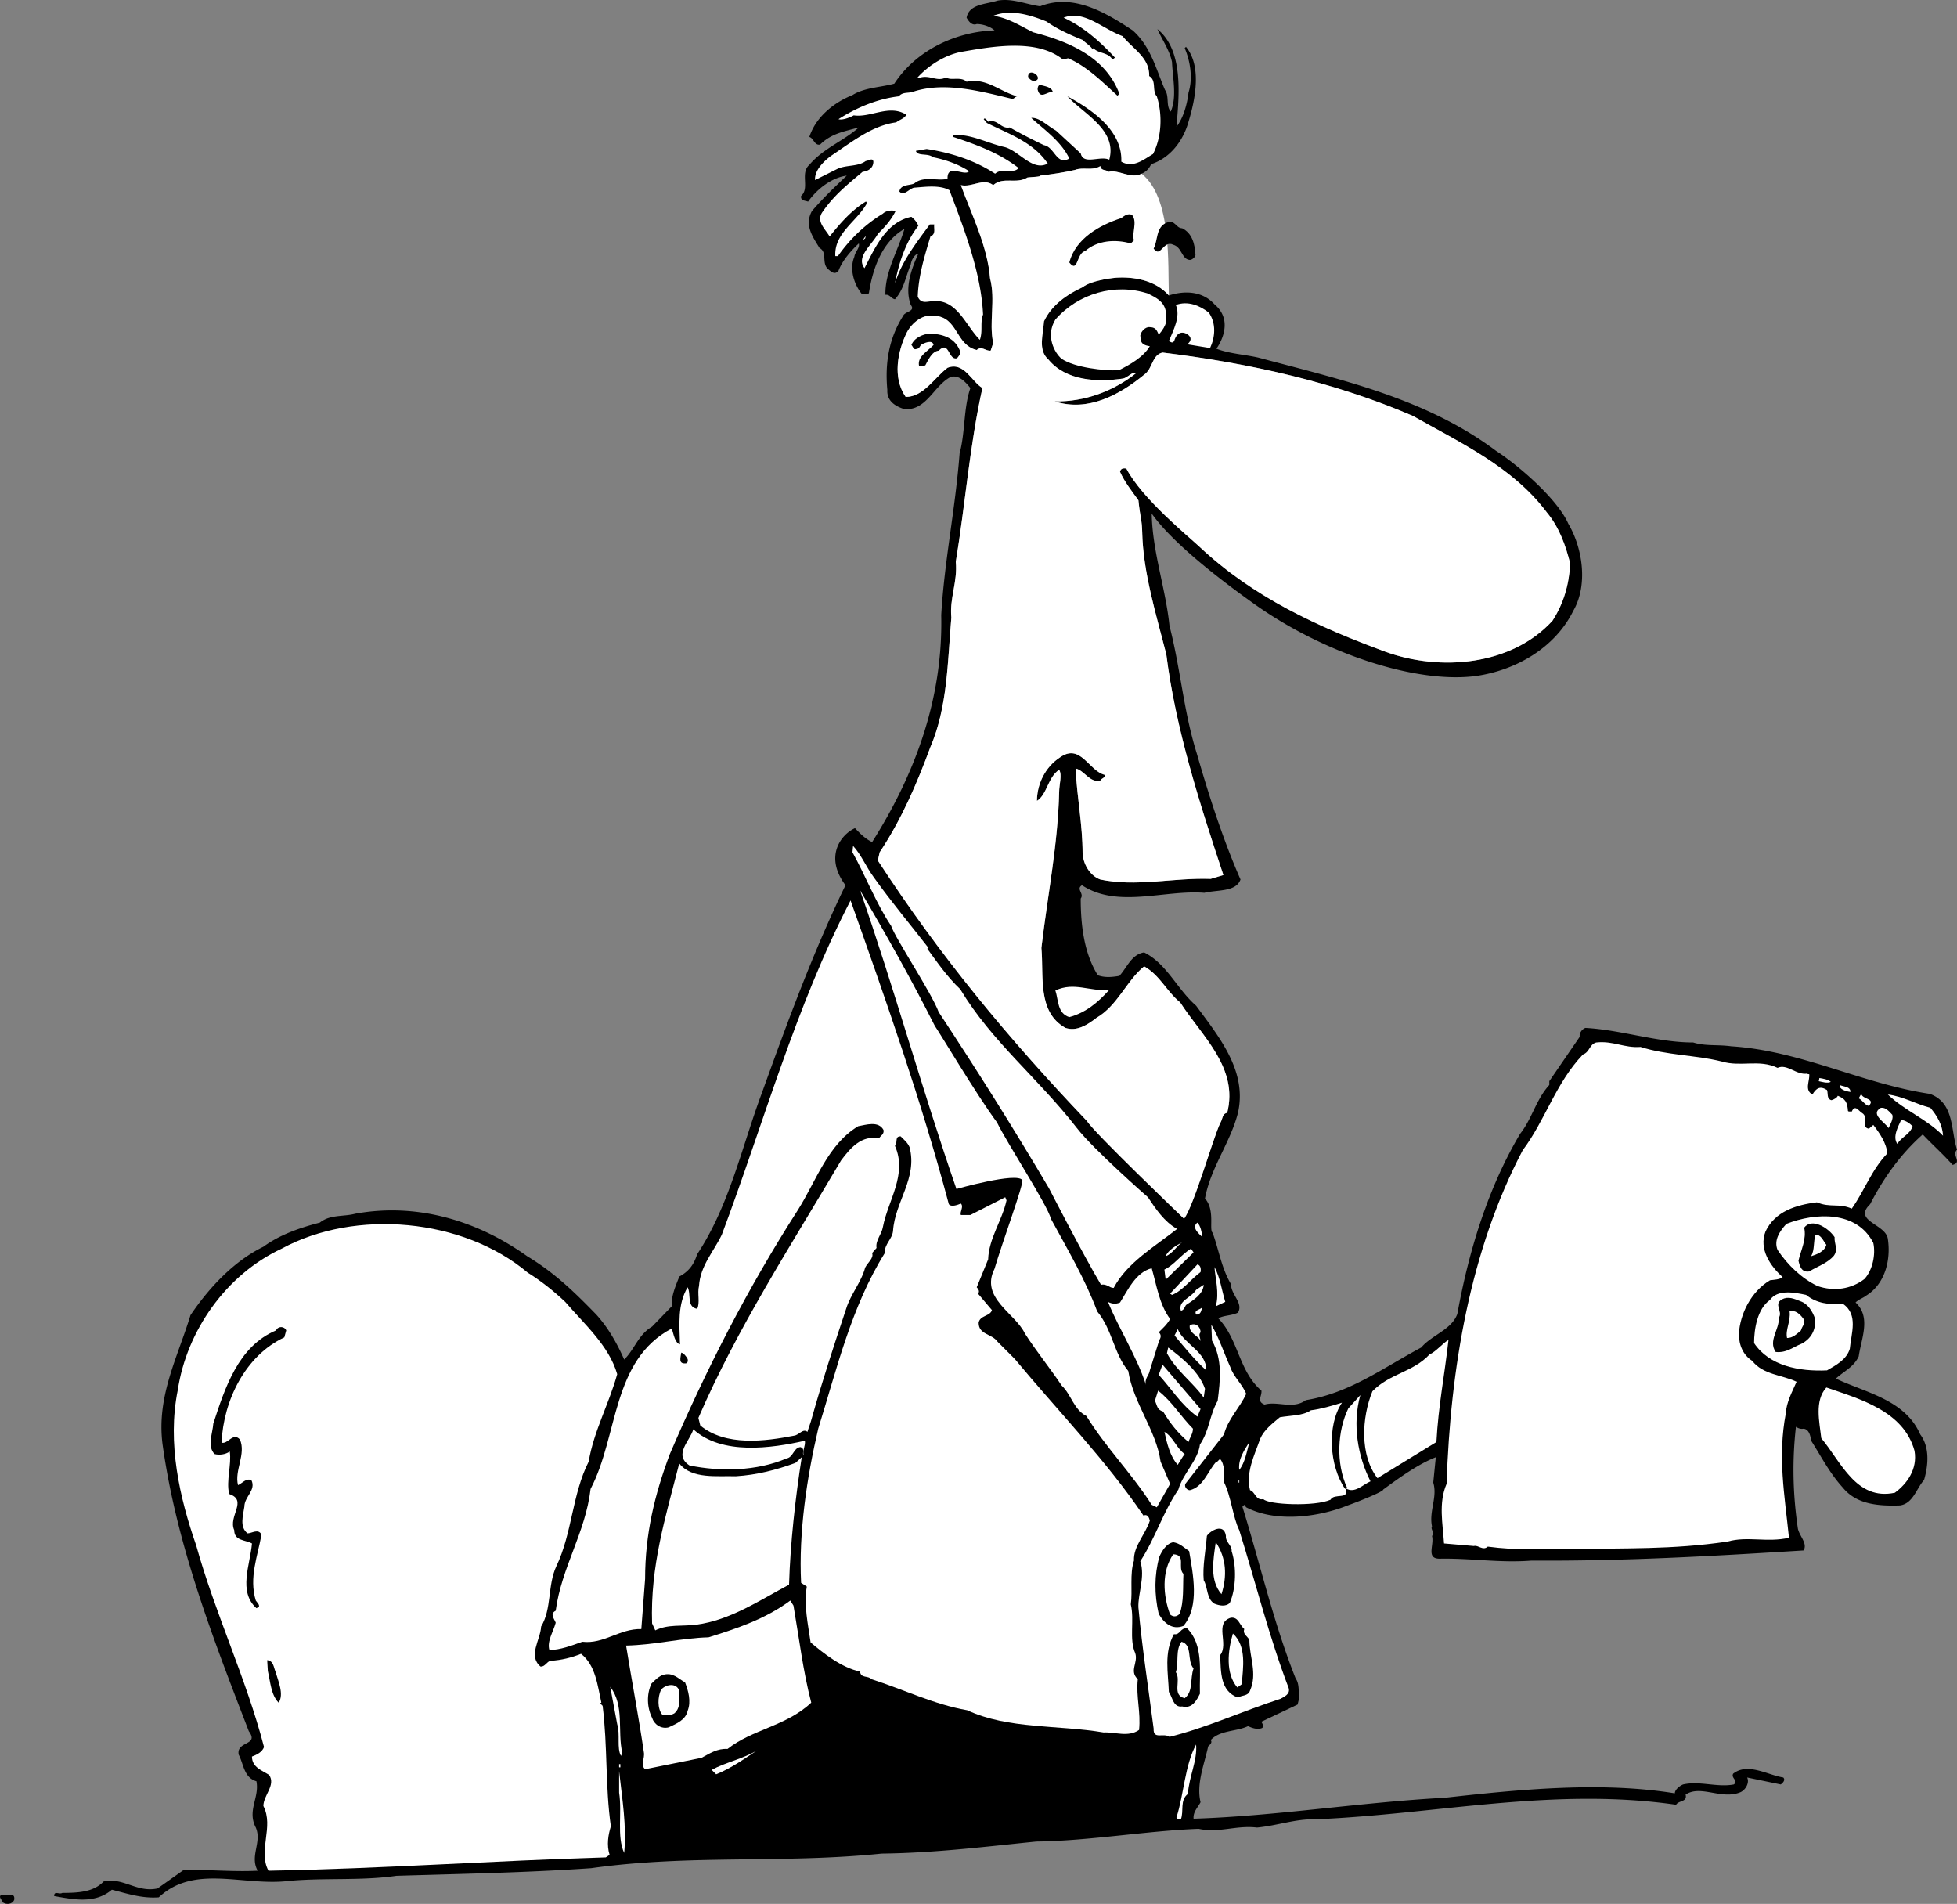
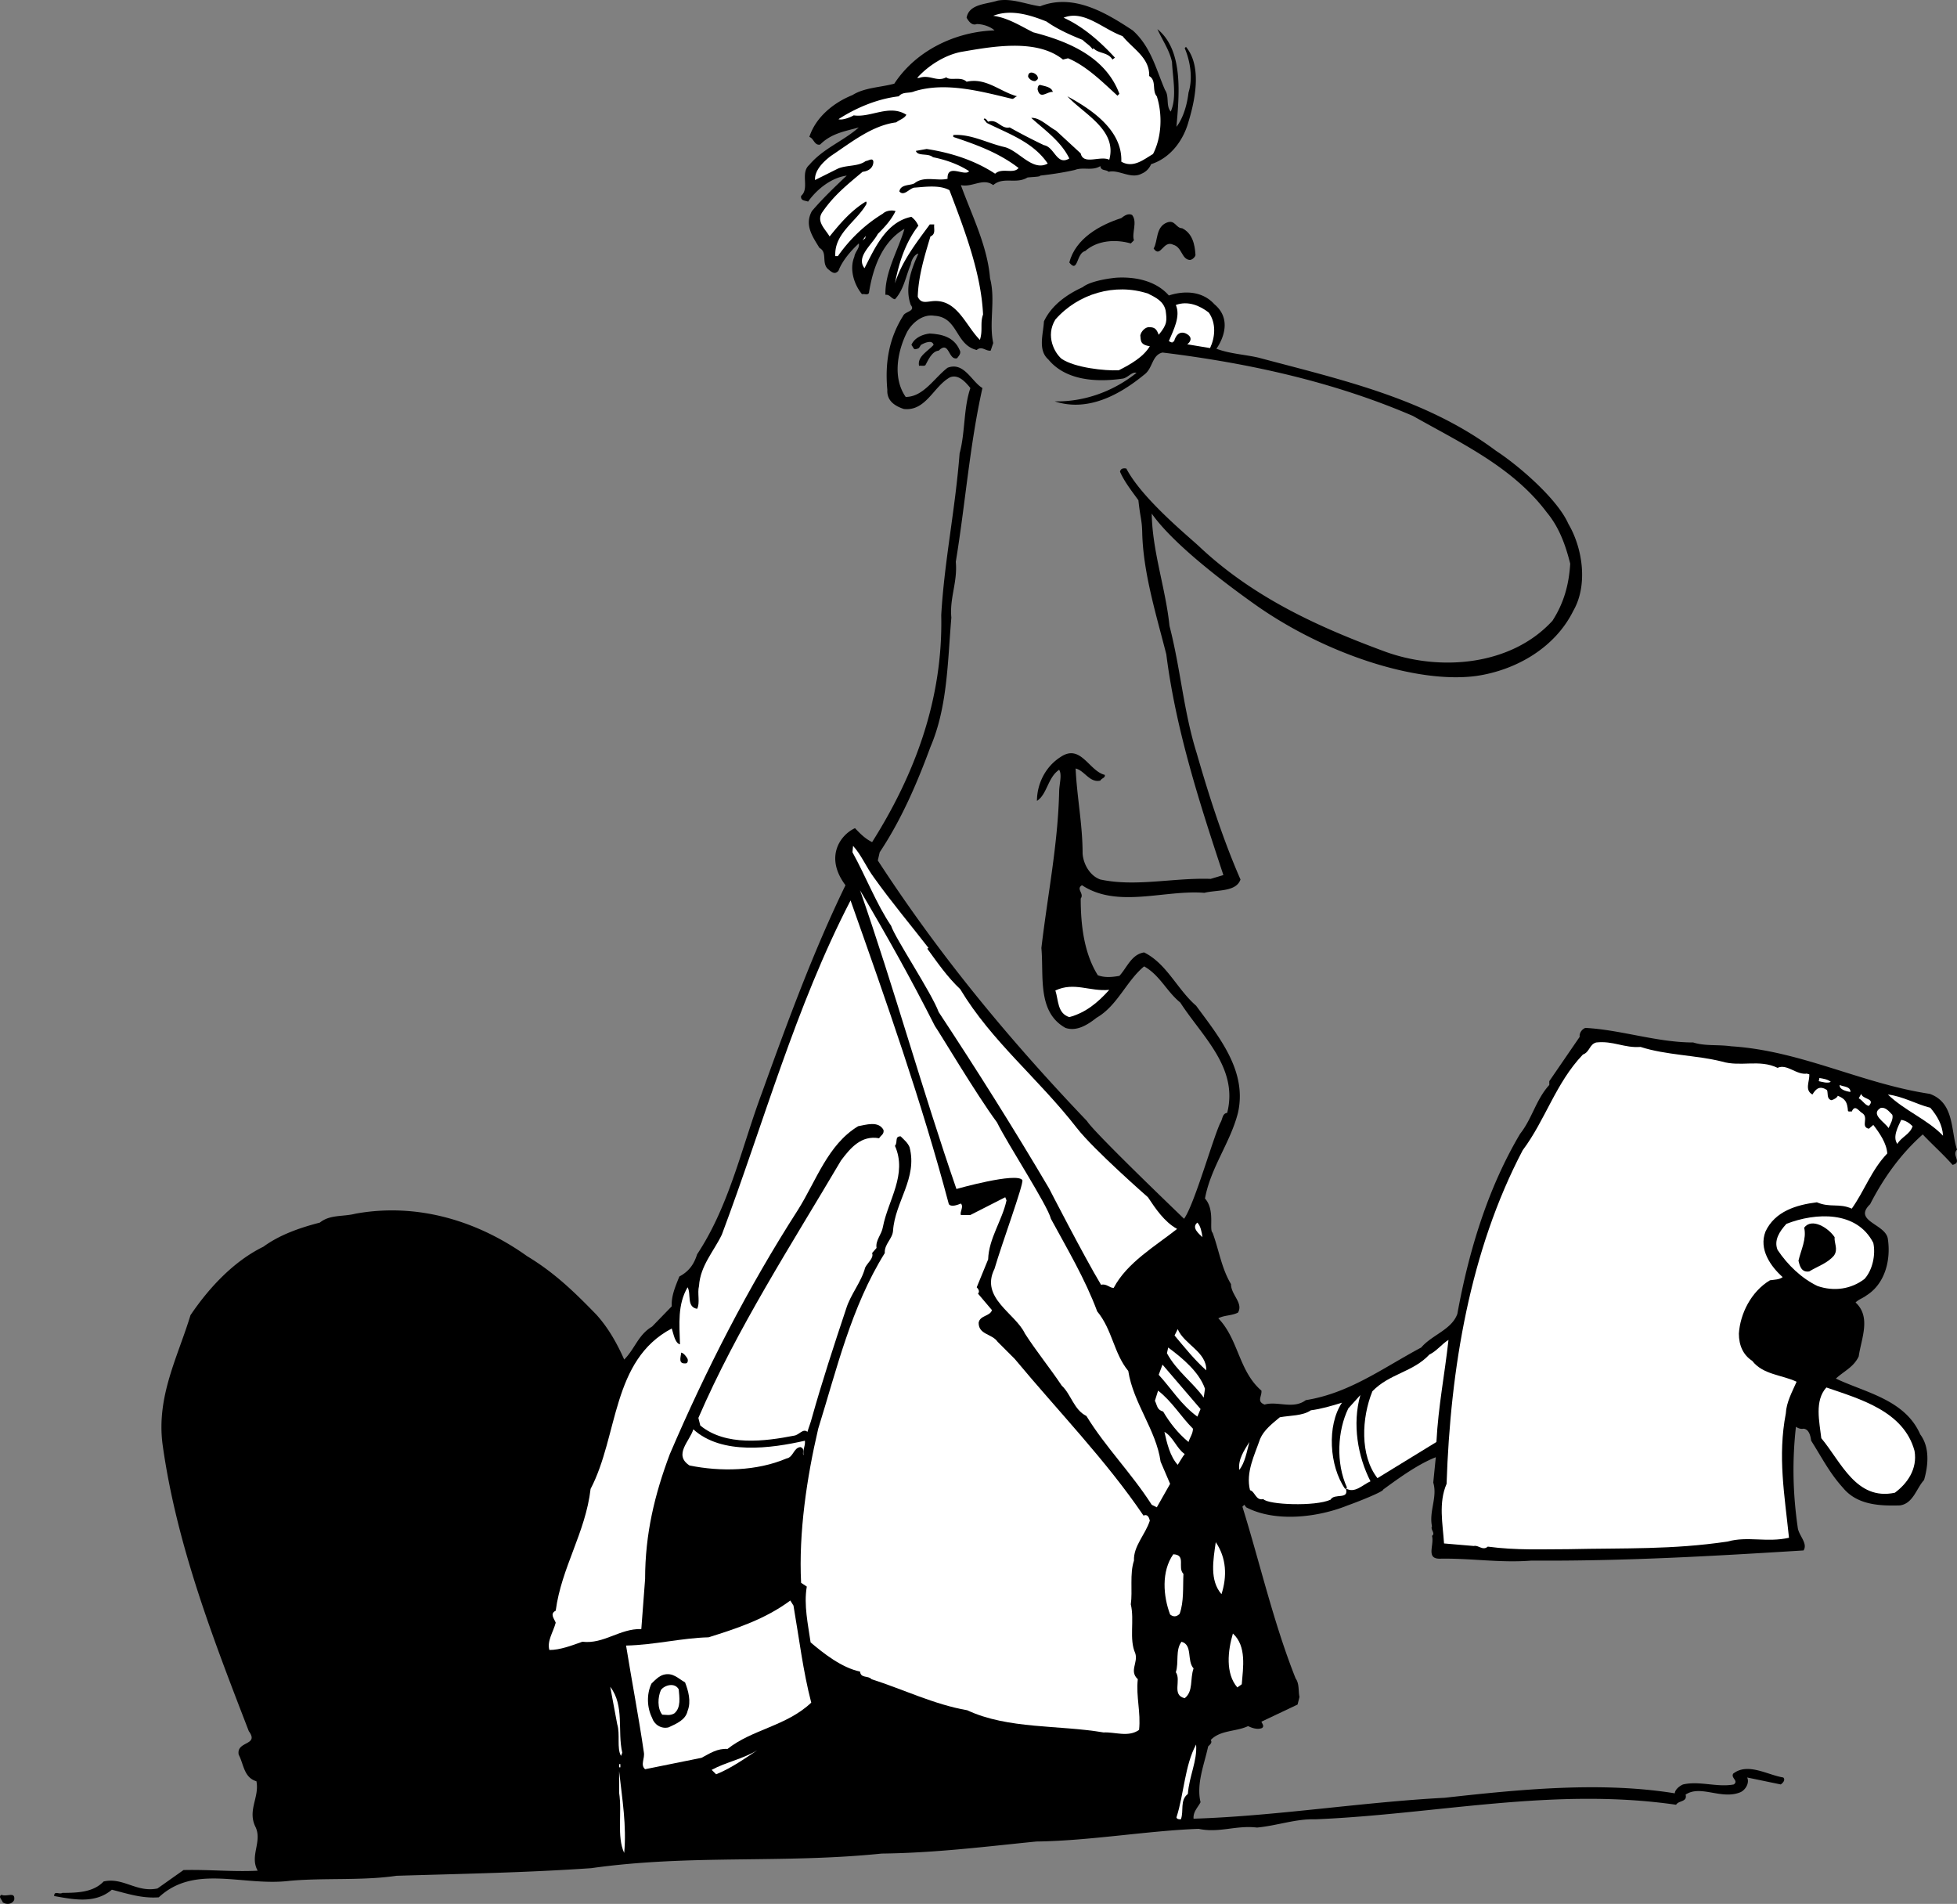
<svg xmlns="http://www.w3.org/2000/svg" width="308.641" height="300.226">
  <rect width="100%" height="100%" fill="#808080" stroke="none" />
  <path d="M164.04.993c5.3-2.102 10.5 1.101 14.601 3.8 2.899 2.598 3.7 6.2 5.098 9.399.703 1 .102 2.5.902 3.402 1-2.3.301-5.3.2-7.8-.399-1.903-1.5-3.403-2.301-5.2 4.199 3.399 3.402 10.598 3 15.399 1.101-1.399 1.699-3.602 1.902-5.399.7-2.203.297-4.902-.601-7l.199-.203c2.5 3 1.5 8.203.402 11.8-.8 2.903-2.8 5.7-5.902 6.7a2.745 2.745 0 0 1-1.5 1.5c-1.7.902-3.598-.7-5.2-.297-.398-.402-1.199-.101-1.3-.902-1.301.8-2.7.101-4 .601-1.7.399-3.7.7-5.5.899.101.199-1.2.199-2 .3-1.801 1.102-3.801-.199-5.399 1.2-1.601-1.2-3.3.402-5.101 0 1.699 4.699 4.199 9.601 4.601 14.699.899 3.402-.199 6.902.5 10.203l-.402 1.2c-.797.097-1.398-.801-2.2-.102-3.398-.801-2.898-5.2-6.698-5.399-1.801-.3-3.5 1.098-4.301 2.598-1.5 3-2.301 7.203-.2 10.203 2.801 0 4.5-3 6.602-4.601 2.598-1 3.797 2.199 5.5 3.199-2 8.902-2.703 18.3-4.203 27.402.3 3.2-1 5.7-.7 8.797-.597 7-.597 14.102-3.3 20.402-2.098 5.7-4.598 11.5-8 16.598l-.297 1.3c9.7 14.903 20.5 28 33 41.102 1 1.7 15 15.098 15.297 15.399 1.602-2.2 4.5-12.5 5.703-15.098.399-.601.297-1.5 1.098-1.601 1.8-7.102-3.899-12-7.399-17.399-2.199-1.8-3.199-4.3-5.699-5.703-2.8 2.3-4.203 6.203-7.5 8.102-1.402 1.101-3.101 2.199-4.902 1.601-4.5-2.5-3.399-8.203-3.801-12.601 1-8.5 2.602-16.301 2.8-24.602 0-1.2.5-2.7 0-3.5-1.8 1.203-1.898 3.902-3.5 4.902 0-2.5 1.2-5.3 3.7-6.902 3.203-2.2 4.5 2.203 7 2.8.102.5-.5.5-.7.903-1.698.399-2.5-1.601-3.898-1.902.2 4.5 1.098 8.8 1.098 13.402.102 1.598 1.102 3.5 2.8 4.098 5.602 1.199 11.5-.301 17.403-.098l2-.602c-3.703-11.199-7.5-22.898-9-34.8-1.601-6.301-3.652-12.867-3.8-19.2-.051-2.124-.301-2.25-.602-5.101-1-1.398-2.2-2.898-2.899-4.5.098-.5.5-.598 1-.5 2.45 4.727 9.825 10.727 11.5 12.3 8.555 8.048 18.801 12.7 29.399 16.602 8.601 3.098 19.8 2.2 26.3-4.902 1.801-2.797 2.602-5.7 2.801-9-.699-2.797-1.699-5.7-3.699-8.098-5.402-7.199-13.703-11-21.101-15.199-12.301-5.3-25.602-8.3-39.5-10-1.7.399-1.5 2.5-2.899 3.5-3.902 3.2-8.902 5.899-14.101 4.2 4.699.097 9.3-1.602 12.898-4.5-.7-.2-1.297.699-2.098.898-4 .601-9 .402-11.8-3-1.7-1.5-.801-4-.7-6 1.2-2.598 3.7-4.301 6.098-5.399 1.477-1.175 5.3-1.5 5.3-1.5 2.802-.175 6.2.399 8.302 2.801 2.5-.8 5.3-.703 7.199 1.399 3.426 2.875.3 7 .3 7 2.102.8 4.399.898 6.602 1.398 13.098 3.5 26.399 6.402 37.5 14.703 3.399 2.2 9.649 7.524 11.399 11.5 2.3 3.899 3.101 9.7.8 13.7-2.902 5.898-9.101 9.398-15.3 10.3-9.375 1.274-24-3.476-35.102-11.402-3.277-2.34-12.398-8.95-16.098-14.2.098 6 2.2 11.801 2.801 17.7 1.797 7 2.2 13.402 4.297 20.101 1.902 6.598 4.102 13.5 6.902 19.899-.699 2-3.699 1.601-5.699 2.101-6.3-.5-13.703 2.5-19.3-1.199-1 .598.398 1.297-.2 2.098 0 4.101.5 8.601 2.7 12.101 1.097.399 2.199.301 3.398.098 1.199-1.297 1.902-3.398 3.902-3.7 3.598 1.802 5.2 5.802 8.2 8.403 3.597 4.899 8.097 10.297 6.597 16.899-1.2 4.699-4.297 8.601-5.2 13.5 1.634 1.832.602 4.898 1.2 5.398 1 2.703 1.402 5.602 2.902 8.102 0 1.699 2 3 1.098 4.5-1 .5-2.2.398-3.098.898 3.2 3.3 3.2 8.3 6.801 11.402.098.899-.8 1.7.5 2.2 2-.602 4.5.8 6.5-.7 6.899-1.101 12.2-5.101 18.2-8.3 1.699-2 4.8-2.801 5.699-5.301 1.8-9.899 4.8-19.801 9.898-28.399 1.902-2.402 2.5-5.402 4.602-7.699v-.601l4.8-7c-.101-.5.301-1.2.899-1.399 5.601.297 11.3 2.297 17 2.297 1.902.602 3.8.3 6 .602 11 .699 20.601 5.898 31.3 7.5 3.899 1.398 3.301 5.699 4.301 8.8-.902.899.899 2-.699 2.399-1.601-1.801-3.203-3.2-4.703-4.801-3.5 3.102-6.2 6.902-8.297 11-2.8 2.703 2.5 3.102 2.797 5.5.5 3.402-.5 7.102-3.398 8.902-.5.399-1.2.598-1.7 1.098 2.5 2.3.899 5.703.5 8.5-.8 1.703-2.3 2.3-3.601 3.5 4.601 2.203 10.902 3.3 13.3 8.8 1.5 2 1.301 4.802.602 7.2-1.203 1.3-1.703 3.703-3.8 4-3.301.102-6.801-.098-9-2.797-2.102-2.3-3.403-4.902-5-7.402-.102-.7-.301-1.801-1.2-1.899-.5.098-.902-.101-1.203-.3-.598 5.3-.5 10.5.3 16 .2 1.199 1.602 2.398.903 3.5-14.5.898-28.203 1.699-42.902 1.601-5 .399-9.598-.402-14.5-.3-2.2 0-.801-2.2-1.2-3.602.602-.399-.3-1 0-1.5-.5-2.399.899-4.598.2-6.899l.402-4c-2.8 1.098-5.703 3.2-8.3 5.098.097.3-3.903 1.902-5.602 2.5-4.7 1.902-11.399 2.703-16 .3l-.301-.398-.297.301c2.797 9 4.899 18.297 8.399 27.098.601.8.398 2 .601 2.902l-.3 1.2-5.7 2.699c.098.3.5.699.098 1-.7.3-1.598 0-2.2-.301-1.898.902-4.398.601-5.898 2.199.297.402-.101.703-.402 1-.598 2.8-1.899 5.902-1.2 8.8-.398.802-1.199 1.5-1.101 2.602 12.902-.402 26.402-2.601 39.602-3.3 11.699-1.301 24.601-2.602 36.3-.7 0-.601.801-1.199 1.301-1.402 2.598-.598 5.399.5 8 0 .797-.598-.5-1-.101-1.7 2.3-1.8 5.398.2 7.898.602.402.399-.098.899-.398 1.098l-5.301-1.098c.402.801-.2 1.899-1 2.301-3 1.297-6.301-1.203-8.7.399.301 1.199-1.101.898-1.5 1.601-19.398-2.8-37.8 1.5-56.898 2.297-3.101-.098-6 1-9.203 1.3-3.297-.398-6 .903-9.2.2-8.097.3-17.3 1.902-25.597 2-8 .8-15.902 1.8-24.402 1.902-15.5 1.598-30.2.098-45.801 2.301-10.098.7-20.7.899-30.7 1.2-5.398.8-11.5.3-16.898.8-7.3.899-14.902-2.703-20.601 2.598-2.7.199-5-.598-7.399-1.2-2.699 2.301-6.199 1.5-9.101 1 0-.898.8-.199 1.3-.5 2.399 0 4.899-.101 6.5-1.8 3.102-.7 5.2 1.8 8.5 1.101l4.102-2.902c4.098-.098 7.7.3 11.7.102-1.301-2.301.699-4.5-.301-6.801-1.399-2.7.601-4.7.101-7.301-2-.598-2-2.7-2.8-4.2-.403-2.198 3.3-1.398 1.597-3.698-5.598-14.5-11.398-29.399-13.598-45.2-1-7.601 2.399-13.8 4.399-20.402 2.902-4.297 6.8-8.5 11.5-10.797 2.601-1.902 5.8-3 8.902-3.8 1.598-1.301 3.7-.903 5.598-1.403 9.902-1.797 19.402 1.203 27.101 6.703 4.301 2.598 7.399 5.598 10.899 9.2 1.902 2.097 3.3 4.597 4.402 7.097 1.7-1.7 2.2-3.898 4.399-5.2l3.101-3.198c-.101-1.602.598-3.2 1.2-4.7 1.5-.8 2.3-1.902 2.8-3.5 5.098-7.699 7-16.8 10.2-25.402 4-11.098 8.097-22.297 13.199-32.797-3.332-4.434-.832-7.934 1.5-9 1 1.066 1.699 1.7 2.699 2.2 6.699-10.602 11.199-22.5 10.902-35.801.5-8.602 2.2-16.5 2.899-25.5.898-3.301.601-7.102 1.699-10.301-.801-1-1.899-2.2-3.2-1.7-2.601 1.399-3.8 5.399-7.3 5-1.2-.398-2.7-1.167-2.598-3-.402-4.398.297-8.199 2.5-11.699.297-.699 2-.699 1.2-1.699-1-2.703.097-5.703 1.199-8.101-.602.101-1.102 1-1.2 1.699-.8 1.902-1.101 4-2.5 5.5-.601-.098-.8-.801-1.5-.7-.101-3.601 2-7 3-10.398-3.5 2-5 6.2-5.601 10.098-.2.402-.7.101-1.098.199-1.3-1.598-2-4-1.203-5.898.102-.801.902-1.399.703-2.102-1.203 1.102-2.601 2.703-3.203 4.3-.598.7-1.098.2-1.7-.3-1-1 0-2.598-1.3-3.297-1.098-1.8-2.398-3.601-1.2-5.8 1.7-2 3.7-3.903 5.5-5.602-2.3.3-4.597 2-6.097 4.101-.5-.199-1.203-.101-1.101-.902 1.398-1.2-.2-3.598 1.3-4.898 2.2-2.602 5.301-3.7 7.801-5.899-2.101.598-4.3.899-6.101 2.7-.899.199-1-1-1.7-1.2 1-3.101 3.801-5.402 6.801-6.601 1.899-1.2 4.399-1.2 6.598-1.801 3.402-5.2 9.601-8.2 15.8-8.399-.5-.5-1.699-1-2.8-1-.801.301-1.301-.5-1.598-1 .399-2.199 3.098-2.101 4.899-2.699 2.3-.402 4.5.598 6.699.899" />
-   <path fill="#fff" d="M180.04 27.39c-1.7.903-3.598-.698-5.2-.296-.398-.402-1.199-.101-1.3-.902-1.301.8-2.7.101-4 .601-1.7.399-3.7.7-5.5.899.101.199-1.2.199-2 .3-1.801 1.102-3.801-.199-5.399 1.2-1.601-1.2-3.3.402-5.101 0 1.699 4.699 4.199 9.601 4.601 14.699.899 3.402-.199 6.902.5 10.203l-.402 1.2c-.797.097-1.398-.801-2.2-.102-3.398-.801-2.898-5.2-6.698-5.399-1.801-.3-3.5 1.098-4.301 2.598-1.5 3-2.301 7.203-.2 10.203 2.801 0 4.5-3 6.602-4.601 2.598-1 3.797 2.199 5.5 3.199-2 8.902-2.703 18.3-4.203 27.402.3 3.2-1 5.7-.7 8.797-.597 7-.597 14.102-3.3 20.402-2.098 5.7-4.598 11.5-8 16.598l-.297 1.3c9.7 14.903 20.5 28 33 41.102 1 1.7 15 15.098 15.297 15.399 1.602-2.2 4.5-12.5 5.703-15.098.399-.601.297-1.5 1.098-1.601 1.8-7.102-3.899-12-7.399-17.399-2.199-1.8-3.199-4.3-5.699-5.703-2.8 2.3-4.203 6.203-7.5 8.102-1.402 1.101-3.101 2.199-4.902 1.601-4.5-2.5-3.399-8.203-3.801-12.601 1-8.5 2.602-16.301 2.8-24.602 0-1.2.5-2.7 0-3.5-1.8 1.203-1.898 3.902-3.5 4.902 0-2.5 1.2-5.3 3.7-6.902 3.203-2.2 4.5 2.203 7 2.8.102.5-.5.5-.7.903-1.698.399-2.5-1.601-3.898-1.902.2 4.5 1.098 8.8 1.098 13.402.102 1.598 1.102 3.5 2.8 4.098 5.602 1.199 11.5-.301 17.403-.098l2-.602c-3.703-11.199-7.5-22.898-9-34.8-1.601-6.301-3.652-12.867-3.8-19.2-.051-2.124-.301-2.25-.602-5.101-1-1.398-2.2-2.898-2.899-4.5.098-.5.5-.598 1-.5 2.45 4.727 9.825 10.727 11.5 12.3 8.555 8.048 18.801 12.7 29.399 16.602 8.601 3.098 19.8 2.2 26.3-4.902 1.801-2.797 2.602-5.7 2.801-9-.699-2.797-1.699-5.7-3.699-8.098-5.402-7.199-13.703-11-21.101-15.199-12.301-5.3-25.602-8.3-39.5-10-1.7.399-1.5 2.5-2.899 3.5-3.902 3.2-8.902 5.899-14.101 4.2 4.699.097 9.3-1.602 12.898-4.5-.7-.2-1.297.699-2.098.898-4 .601-9 .402-11.8-3-1.7-1.5-.801-4-.7-6 1.2-2.598 3.7-4.301 6.098-5.399 1.477-1.175 5.3-1.5 5.3-1.5 2.802-.175 6.2.399 8.302 2.801-.168-4.77.5-15.434-4.301-19.203" />
  <path fill="#fff" d="M170.739 6.293c.602.598 1.102.801 1.602 1.5l.101-.199c.797.899 2.297.598 3 1.797l.399-.297c-2.301-2.5-5-4.902-8.102-6.3 3.203-1.301 6.203 1.8 9.3 2.898 1.602 2 4.302 3.402 4.2 6.3 1.203.7.402 2.301 1.203 3.2.899 2.8.797 6.402-.601 9.101-1.399.801-3.102 2.301-5 1.2.199-5-4.801-8.301-8.5-10.301 2.601 2.8 7.898 5.3 6.601 10-1.402-.7-4.101.902-4.5-1l-3.902-3.598c-1.301-.703-2.598-2.101-3.899-2 2.098 1.899 4.7 3.7 6 6.399-2 1.199-2.3-1.801-4-2.102a90.144 90.144 0 0 1-5.402-2.797c-1.398.297-1.898-1.402-3.398-.902-.2-.2-.301-.5-.602-.5l-.098.101.5.598c3.399 1.703 7.301 3 9.598 6.402-2.398 1.301-4.5-2-6.797-2.601-2.703-.598-5.3-2.098-8.101-1.899v.301c3.601 1.2 7.199 2.5 10.3 4.899-.8 1-2.601-.102-3.699.898-3.203-2.098-6.902-3.297-10.8-3.898l-1.7.3c.297.899 1.899.301 2.7 1 2 .399 4 1.098 5.699 2.2-.7.898-3.5-1.301-3.399 1.199-1.601.402-3.703-.5-5.203.699-.598.402-2.2.102-2.398 1.3.699.802 1.5-.398 2.3-.597 1.598-.101 4-.5 5.598.399 2.402 6.3 5 13.101 5.3 19.601-.5 1.399 0 2.5-.5 4-2.3-2.3-3.597-6.5-7.5-6.101-1 .101-1.8.398-2.3-.7.102-3.3 1.102-6.5 2-9.5.902-.402.5-1.199.602-1.902h-.7c-2.199 3-4.402 5.8-5.5 9.3.598-3.097 1.598-6.398 3.7-9.097-.301-.601-.5-.902-1.102-1.402-4 .8-5.797 5-7.398 8.101-1.399-1.8 1.199-3.699 2.101-5.402 1.2-1.2 2.098-2.2 2.797-3.598-.5-.199-1.5-.101-2 .399-2.797 1.699-5.2 4-7.098 6.699h-.402c-.2-3.598 3.3-5.398 4.902-8.2 0-.097.098-.398-.101-.398-2.301 1.399-4.098 3.5-5.7 5.5-.699-1.199-2.199-2.402-1.101-3.902 1.8-2.598 3.8-4.2 6.3-6.297.903-.101 1.7-.601 1.7-1.601-.098-.7-.797-.102-1.2-.102-1.198.902-3 .602-4.398 1.203l-3.601 1.797c-.098-1.5 1.3-2.898 2.5-3.797 3.3-2.203 6.5-4.8 10.3-5.3.5-.403 1.301-.602 1.602-1.2-2.703-1.703-5.601.5-8.3.098-.7.402-1.903.8-2.403.601 2.8-1.8 6.102-3.199 9.5-3.601.703-.801 1.602-.399 2.5-.801 4.902-1.5 10.402 0 15.402 1.203.301 0 .5-.402.801-.402-2.703-.7-4.902-3-8-2.301-.902-.898-2.601-.098-3.203-.7-1.5.802-2.598-.5-4.297.102h-.3c1.8-2 4.398-3.601 6.898-4.101 4.699-.801 11.902-2.2 16.101 1.199l.801-.2c2.899 1.2 5.5 3.802 7.797 5.903l.3-.3c-2.198-5.903-8.198-8.301-13.597-9.7-2-1-4-2.3-6.3-2.601 2.8-1.102 5.898-.102 8.398.898 1.699 1.203 3.699 2.102 5.699 2.902" />
  <path d="M163.641 12.094c.2.399-.199.598-.402.7-.5 0-.898-.301-1.098-.7 0-1.101 1.301-.601 1.5 0m2.399 2.399c-.899-.102-2 1.3-2.399-.399 0-.3.098-.703.399-.703.699.203 1.8.3 2 1.102m12.8 23.397-.5.5c-2.398-.698-5.3-.5-7.199 1.204-1.402.297-1.101 3.598-2.5 1.797 1-3.797 4.801-5.898 8.2-7 .5-.398 1.101-.797 1.699-.5.902 1.102-.098 2.902.3 4m7.602-1.898c1.598.8 2 2.5 2.098 4.199 0 .3-.5.8-.899.8-1.3-.101-1.199-2-2.601-2.398-1.598-.8-2 2.2-3.098.598.7-1.2.297-3.399 2.098-4.098 1.3-.5 1.402.899 2.402.899" />
  <path fill="#fff" d="m136.04 37.89.5-.698-.098.402zm47.8 11.103c.188 1.5.313 2.125-1.101 3.8-.336-.925-.648-1.175-1.398-1.199-.7-.101-1.399.7-1.5 1.297.101.703-.125 1.477 1.5 1.703-1 1.7-3.102 2.899-4.899 3.797-2.226.102-6.902-.398-9-1.797-1.101-.902-2.601-3.601-1-6.203 3.598-4.098 9.399-5.797 14.598-4.098 1.199.598 2.488 1.2 2.8 2.7m6.801.3c1.2 1.7 1 3.899.2 5.598l-3.602-.598c.414-.3.789-.863.289-1.363-.441-.441-1.812-1.125-2.375.938-.375-.125.086.425-.812-.075.699-1.699 1.898-3.902 1.101-5.699 1.899-.703 3.797.098 5.2 1.2" />
  <path d="M151.34 55.192c.301.5-.101.902-.398 1.3-1.402.399-1.203-2.898-2.902-1.199-1.098.098-1.7 1.598-2.098 2.301-.3.2-.703 0-1 .098-.3-1.5 1.399-2.301 2.297-3.301-.2-.898-1.5-.297-2 0-.2.3-.297.602-.598.602-.601.3-.601-.301-.902-.602.5-1.2 1.902-1.7 2.902-1.797 1.801.098 3.801.5 4.7 2.598" />
  <path fill="#fff" d="M137.84 138.391c2.7 3.8 5.899 7.602 8.602 11.102l-.203.101c1.602 2.2 3.102 4.399 5.203 6.399 5 8.3 12.266 14.003 18.399 21.898 2.668 3.434 11.199 10.902 11.199 10.902 1.199 1.801 2.601 3.899 4.601 5-3.402 2.7-7.902 5.301-10 9.301-.699 0-1.101-.703-2-.5-2.699-4.5-8.199-15.203-8.199-15.203-5.601-9.5-11.402-18.7-17.402-27.797-1.098-3-6.899-11.703-7.5-13.601-2.301-3.399-4-7.801-6.098-11.602l.098-1c1.3 1.402 2.101 3.402 3.3 5m9.602 23.402c.598.801 6.598 10.899 9.797 15.2 1.602 3.3 8 13.101 8.5 15.199 2.602 4.8 5.402 9.5 7.3 14.601 2.403 2.899 2.602 6.598 4.903 9.399.797 5.101 4.399 9.3 5.098 14.3l1.5 3.5-2.098 3.7-.8-.399c-3.2-5-7.301-9.101-10.301-14-2-1-2.399-3.402-3.899-4.8-1.8-2.7-4-5.399-5.8-8.2-1.5-3.199-7.102-5.601-4.801-10.199 1.199-4.101 4.601-13.3 4.398-14-.898-1.3-10.398 1.399-10.398 1.399-5.399-15.602-9.801-31.602-15.2-47.102 4.301 7.3 8 13.902 11.801 21.402" />
  <path fill="#fff" d="M149.641 189.891c.399.5 1.399.102 1.899-.098.5.5-.2 1.301 0 1.801h1.5l5.5-2.8.199.5c-.7 3.198-2.797 6-2.898 9.3l-1.801 4.399c.3.3.5.699.199 1l2.203 2.601c-.3 1-1.902.797-2.101 2 0 1.899 2.101 1.7 3 3l2.699 2.7c6.902 8.3 14.402 16 20.3 24.699.7-.301.899.398 1 .8-.699 2.2-2.601 4-2.5 6.301-.699 2.098-.199 4.797-.5 6.899.602 2.5-.3 5.5.7 7.699.5 1.5-1 2.8.402 4.101-.3 2.801.5 5.2.2 8-1.7 1.2-3.801.301-5.602.399-7-1.2-15.098-.5-21.5-3.5-5.2-.899-10.098-3.301-15.098-4.899-.5-.601-1.703-.101-1.8-1.199-2.903-.601-5.801-2.902-7.801-4.601-.399-2.801-1.102-5.899-.602-8.801l-.898-.598c-.399-7.902.898-16.601 2.699-24.3 2.902-9.301 5.199-19.2 10.5-27.7-.098-1.402 1.199-2.203 1.3-3.5.301-4.601 3.899-8.3 2.602-13.203-.3-.7-.8-1.098-1.402-1.7-1 0-.399.903-.899 1.5 2 4.5-1.101 8.602-1.902 12.802-.2 1.199-1.2 2.101-1 3.3l-.7.801c.302.797-.698 1.5-1.097 2.297-.601 2.3-2.3 4.203-3 6.5-1.902 5.703-3.8 11.5-5.402 17.203-.2.797-.5 1.5-.7 2.2-.699-.602-1.3.5-2.101.597-4.598.902-10.797 1.703-14.797-1.598l-.3-1.199c6.097-14.101 14.597-27.203 22.5-40.601 1.5-2 3.199-4 6-3.5.3-.5.8-.602.699-1.301-.801-1.5-2.801-.801-4-.598-4.801 2.899-6.602 8.598-9.5 13.2-7.899 12.3-14.5 25.199-20.2 38.5-2.402 6.398-3.902 12.597-3.902 19.699l-.598 7.898c-3.402-.098-5.902 2.402-9.3 2-1.7.602-3.5 1.3-5.2 1.3-.402-1.398.598-2.8 1-4.3-.199-.598-1-1.398 0-1.898.899-6.801 4.7-12.301 5.5-19.2 4.399-8.402 3.301-20.3 12.801-25.3.297.898.5 2.3 1.297 2.5-.098-3.2-.398-6.301 1.203-9 .598 1.101-.203 3.101 1.5 3.398.5-.898 0-2.5.297-3.598.203-3.199 2.3-5.402 3.602-8.101 6.601-17.598 11.601-35.899 20.3-52.7 5.598 15.801 11.2 31.7 15.5 47.899m25.301-33.797c-1.8 2-3.703 3.598-6.3 4.297-1.903-.598-1.7-2.7-2.2-4.2 3-1.398 5.399.2 8.5-.097m83.797 9c4 1.297 8.8 1.297 12.8 2.297 3 .902 5.903-.398 8.802 1 1.5-.7 3 1.203 4.699.902 0 .098.199.098.3.098.102 1.102-.8 2.5.5 3.203.602-1 1.2-1.402 2.301-.703.2.5-.101 1.402.7 1.602.398-.102.898-.399 1-.7 1.199.5 1.5 1 1.601 2.399.2.199.399 0 .598.101.5-1.199 1.101-.101 1.601.2 1.2.699-.3 2.199 1.098 2.5l.703-.602c1 1.3 2.098 2.902 2.2 4.5-2.5 2.602-3.602 5.902-5.602 8.703-2-.902-3.399-.101-5.5-1-3.2.399-6.598 1.399-8.098 4.598-1.101 2.8.797 5.5 2.7 7.199-.5.402-1.301.402-2 .5-3 1.8-4.7 5.3-4.903 8.402 0 1.899.703 3.399 2.102 4.301 1.699 2.2 4.699 2.2 7 3.297-.7 1.602-1.602 3.203-1.7 5-1.3 6.8-.199 12.8.5 19.602-3.5.8-6.5-.301-9.699.601-8.8 1.297-16.101 1-25.101 1.2-4.2 0-8.2.199-12.7-.403-.8.703-1.5-.297-2.199-.098l-4.703-.402c-.2-3.098-.898-6.398.402-9.398.598-18.2 3.7-36.801 12-52.602 3.598-4.797 5.2-10.598 9.5-15.098 1.098-.402 1-1.601 2.098-1.902 2.703-.297 4.402.902 7 .703" />
  <path fill="#fff" d="M288.739 170.594c-.5.297-1.398 0-1.898-.101l.101-.5c.598.101 1.297.199 1.797.601m3.101 1.598c-.699-.098-1.8-.399-1.699-1.098.598.297 1.7.2 1.7 1.098m2.898 2.199c-.598-.098-1-.898-1.598-1.2l.399-.698c.199.898 2.3.699 1.199 1.898m9.703.301c1.098 1.3 1.899 2.699 2 4.402-2.5-2.601-6-3.902-8.703-6.5 2.402.297 4.402 1.5 6.703 2.098m-6 1.101c.2.598-.3 1.5-.601 2.098-.5-.898-3-2.2-1.2-3.2.801-.097 1.301.602 1.801 1.102m3.199 1.801c-.402 1.297-1.8 1.7-2.402 2.797-.797-1.098.102-2.7.602-3.797.699.098 1.3.5 1.8 1m-6.199 18.399c.399 1.8-.101 4.3-1.402 5.699-2.098 1.601-4.801 2-7.399 1.101-2.5-1.199-4.699-3.3-6.3-5.699-.602-1.5.3-2.902 1.398-4.101 4.602-1.801 11.102-2.102 13.703 3m-105.801-.899c-.5-.5-1.8-1.5-.8-2.3.5.5.699 1.5.8 2.3" />
  <path d="M289.34 195.094c-.101.899.602 1.899-.101 2.899-1 1.199-2.598 1.699-3.898 2.5-1.2.199-1.5-.801-1.7-1.7.399-1.699 1.301-3.402.899-5.199 1.199-1.601 3.8 0 4.8 1.5" />
-   <path fill="#fff" d="M89.141 205.293c3 3.5 6.899 6.899 8.2 11.399-1.301 4.699-3.7 9-4.5 13.8-2.602 5.102-2.602 11.301-5.102 16.5-1.398 3-.7 6.7-2.398 9.5-.102 2.102-2.102 4.602-.102 6.301.703.098 1-.8 1.602-.902 1.699-.098 3.3-.5 4.8-1.098 2.301 1.801 2.598 5 3.2 7.7l-.2.101.399.399c.8 6.3.402 12.699 1.3 19-.398 1.3-.699 2.898-.199 4.5l-.601.398c-17.399.5-35.5 1.8-53.2 2.102-1.699-3.2.899-6.899-.8-10.2 0-1.699 2-3.3.902-4.902-1.101-.7-2.703-1.2-2.703-2.898.8-.301 1.602-.7 1.902-1.5-2.8-10.801-7.699-21-10.699-31.801-2.601-7.5-4.601-16.098-2.902-24.5 1.402-9.301 7.601-18.2 16.402-22.301 11.598-6.297 28.598-4.797 38.797 3.8 2.102 1.302 4.102 2.903 5.902 4.602m198.899-9c-.301 1.098-1.5 1.5-2.399 1.801.598-1.101.301-2.203.7-3.402.898 0 1.199 1 1.699 1.601m-104.2 1.801c.399-1 1.7-1.703 2.602-2.203-.902.602-1.5 1.8-2.601 2.203m-.001 3.699-.199-1.601c1.399-.598 2.598-2.301 4.2-3.301l.398.602-4.398 4.3m5.499-1.199c-1.601 1.2-2.898 3-4.5 3.598l-.3-.2 4.3-4.601c.5.102.602.703.5 1.203m3.899 4.699-1.5.7c.602-2.102-.098-4.5-.2-6.2.903 1.7 1.102 3.5 1.7 5.5m-11.598-5.3c.801 2.8 1.2 5.699 2.899 8-.5.898-1.2 1.5-1.801 2.101.402.297.402.797.102 1.2l-1.5 4.8c-.102.797-.899 1.297-.602 2.297-1.5-4.598-4.2-8.7-6-13.098.602.301 1.203.399 1.902.098 1.2-1.898 2.5-4.797 5-5.398m5.399 5.8c-.2.301-.301.801-.801.899-.5-1.598 1.602-2 2.402-3.301l1.2-.797c-.102 1.5-1.602 2.399-2.801 3.2m103.601-.2c2.5 1.7 1.301 4.7 1.098 7.098-.5 1.699-2.2 2.601-3.598 3.402-4.402.2-9.101-.703-11.5-4.3 0-2.2.5-5.403 2.5-6.801 1.2-1.7 3.801-1.2 5.7-.801 1.601 1.3 3.601 1.601 5.8 1.402" />
  <path d="M286.239 207.891c.203 1.8-.598 3.203-2.098 4-1.3.5-2.402 1.5-4.101 1.3-1.2-1.8.601-3.5.5-5.398.699-1-.899-2.101.5-2.902 1-.5 1.902-.098 2.902.3 1.2.403 1.899 1.602 2.297 2.7" />
-   <path fill="#fff" d="M189.641 206.094c-.199.5-.199 1.098-.8 1.2h-.2c-.402-.801.7-.7 1-1.2m94.801 1.899c.399.699-.3 1.199-.402 1.8-.7.598-1.301 1.2-2.2 1.2-.3-1.301.602-2.602.399-4.2.902-.3 1.703.5 2.203 1.2m-95.102 2.101c-.398.399 0 .899 0 1.399-.3-.899-1.898-1.2-1.699-2.5.899-.5 1.7.199 1.7 1.101m4.699 5.5c.5 1.5 1.902 2.7 2.5 4.2-1 2.199-2.899 4-3.5 6.398l-6.098 7.8c-.203.5.297 1 .7 1 2.097-.5 2.8-2.898 4.097-4.398.3 0 .402-.402.703-.5.7.797.73 2.566.567 3.566 1.164 2.333 1.433 5.633 2.433 7.633 2.598 8.301 4.7 16.801 7.797 24.899.3 1-.797 1.402-1.297 1.699-5.902 1.902-11.5 4.5-17.5 6-.902-.7-2.601.5-2.5-1.297-.8-6.203-1.8-12.601-2.402-19.101-.098-2.2 1.101-4.801.3-7.301 2.399-3.7 3.5-7.598 6-11.301.7-2.5 3.102-4.598 3.399-7.098 1.5-2.199 1.5-4.601 2.8-6.902.403-3.2.802-6.5-.898-9.5l-.101-2.5c1.199 2 2 4.5 3 6.703" />
  <path d="m45.141 209.793-.3 1.098c-6.2 2.902-9.602 10-9.899 16.602 1 .3 1.797-1.7 2.899-.5 1 2.3-.899 4.898-.301 7.199.699-.301 1.199-1.098 2.101-.801.801 1.602-1.101 2.602-1.101 4.203-.2 1.399-.801 3.2.5 4.2.699 0 1.699-.801 2.199.199-.598 3.398-2 6.8-.898 10.398.199.3.601.602.5 1l-.399.203c-2.902-2.601-1-6.8-.703-10.203-1.098-.598-2.797-.398-2.797-2.098-1-2.199 2.2-4.699-.8-5.699-.5-2.101.398-4.601.097-6.703-.7.5-1.7.602-2.398.402-1.2-1.199-.301-3.3-.2-4.8 1.801-5.5 3.899-12.2 9.899-14.7.3-.699 1.3-.699 1.601 0" />
  <path fill="#fff" d="M190.239 216.094c-1.898-1.703-3.398-3.601-5-5.5l.5-1c1 2.399 4.602 3.598 4.5 6.5m36.301 11.297-9.301 5.703c-2.797-3.601-2.5-9.5-.797-13.703 2.7-2.797 6.399-3 9-5.797 1.098-.5 2-1.703 3-2.3-.601 5.5-1.601 10.398-1.902 16.097m-36.5-8.398-.2 1.398c-1.601-2.297-4.3-4.2-5.8-7l.199-.898c2.3 1.699 4.902 3.898 5.8 6.5" />
  <path d="M108.442 214.293c.098.301 0 .7-.3.7-1.2.101-.801-.899-.7-1.7.399.098.797.598 1 1" />
  <path fill="#fff" d="M188.84 223.391c-2.601-1.898-4-4.297-6.101-6.598l.602-1.601 6 7-.5 1.199m113.101 5.402c.5 2.899-1.203 5.2-3.101 6.598-6.102 1.3-8.5-4.898-11.602-8.598-.297-2.601-1.098-5.902.8-8 5.2 1.801 12.2 3.7 13.903 10m-113.801-3.5c0 .801-.5 1.399-.699 2.098-1.703-1.398-3-3.098-4-4.797-1-.3-.902-.902-1.3-1.703l.5-1.598c2.199 1.7 3.597 4.098 5.5 6m27.999 8.301c-1.199.5-2.5 2-3.902 1.098.602 1.902-1.797.699-2.398 1.8-2.399 1.102-9.899.801-10.602-.101-1.2.3-1.297-1.2-2.098-1.398-.699-2.801.7-5.5 1.598-8.102.602-1.398 1.902-2.398 3.102-3.398 1.601-.301 3.601-.2 4.898-1.102 1.602-.2 3.3-.7 4.902-1.2-2.402 3.602-2 10 .5 13.602l.301-.199c-1.8-3.902-1.5-9 .2-12.5l1.898-2.101c-1.301 4.601-.399 9.699 1.601 13.601m-89.199-6.402c.098.902-.402 1.402-.203 2.3-.297-.398.3-1-.5-1.3-1.098.101-1.098 1.601-2.2 1.8-4.698 2-10.398 2.102-15.3 1.102-2.598-1.703.102-3.902.602-5.703 4.5 4.102 12.3 3 17.601 1.8m59.898 2.102c-.398.5-.699 1.098-1.101 1.7-1.2-1.301-1.7-3.399-2.098-5.2 1.399.801 1.899 2.598 3.2 3.5m8.601 2.5c-.203-1.699.797-3.101 1.598-4.402-.399 1.5-.7 3.3-1.598 4.402" />
-   <path fill="#fff" d="M124.442 249.891c-4.703 2.5-9.3 5.602-14.601 6.3-2.301.302-4.5-.097-6.5.903l-.5-1.101c-.301-9 2.101-16.7 4.199-24.899 0-.101.101-.203.101-.3 2 2.5 6 1.898 8.899 2 3.3-.2 6.402-1 9.402-2.102l1-.899c-1 6.399-1.8 13.5-2 20.098m70.898-16.5h.102v.402h-.101v-.402" />
-   <path d="M193.34 242.192c-.101 1 1 1.5.899 2.402.8 2.5.703 5.899-.297 8.2-.703.597-1.601.398-2.402.097-1.301-.797-1-2.5-1.7-3.7-.199-2.198.301-4.597.5-7 .5-.8 2.7-2.097 3 0m-5.8 2.403c.601 3.598 1.699 8.7-.899 11.797-1.8.703-3.101-.5-3.902-1.898-.7-3.102-.7-6.102.102-9 .398-.899 1.101-2.102 2.199-2.301 1.101.199 1.601.8 2.5 1.402" />
  <path fill="#fff" d="M192.641 251.391c-1.902-2.2-1.3-5.398-.902-8.2 1.703 2.5 1.8 5.403.902 8.2m-6-3.199c-.101 2 .098 4.402-.601 6.3-.5.5-1 .5-1.5.102-1.098-2.902-1.399-6.8.5-9.5 2.101.098.601 2.098 1.601 3.098m-61.5 5c.899 5.199 1.5 10.3 2.801 15.3-3.902 3.7-9.3 4.2-13.203 7.301-1.598-.101-2.797.7-4.098 1.399l-8.902 1.8c-.797-.699 0-1.699-.2-2.699-.8-5.5-1.898-11.199-2.8-16.8 4.5-.102 8.8-1.2 13-1.301 4.5-1.399 9-2.899 12.902-5.801l.5.8" />
  <path d="M196.239 256.89c-.297.802.5 1.103.8 1.704 0 2.7 1.302 5.297.102 8-.3.899-1.3.7-1.902 1.098-2.797-1-2.7-4-2.797-6.7 1.399-1.8-1-5.101 1.7-5.898 1.199-.101 1.3 1.098 2.097 1.797m-9-.098c2.602 2.598 1.902 6.801 2 10.301-.5 1-1.2 2.399-2.797 2-1.402.2-1.5-1.402-2.101-2.3-.102-3-.801-6.2.8-9.102 1 .199 1-1.098 2.098-.899" />
  <path fill="#fff" d="m195.84 265.594-.699.5c-1.902-2.203-1.5-5.8-.699-8.5 2.2 2 1.598 5.399 1.399 8m-7.602-2.5c-.598 1.7 0 3.598-1.398 4.7-2.102-.5-.5-2.801-1.399-4.102.5-1.5-.101-3.5.899-4.801 1.8.5.8 3 1.898 4.203" />
  <path d="M43.442 263.594c.399 1.399 1.399 3.598.5 4.899-1.203-1.2-1.3-3.301-1.703-5l-.098-1.7c1 .098 1 1.098 1.301 1.801m64.598 1.699c.5 1.301 1 3 .402 4.5-.3 1.399-1.703 2-3 2.598-1.203.3-2.3-.5-2.601-1.5-.801-1.598-.899-3.7-.102-5.398.602-.602 1.203-1.2 1.902-1.399 1.5-.402 2.301.598 3.399 1.2" />
  <path fill="#fff" d="M107.04 266.39c.101 1.204.402 2.903-.7 3.802-.699.402-1.3.199-1.898.199-.8-1-.703-2.797-.203-3.898.602-.801 2.203-1.2 2.8-.102m-8.898 9.999-.199.5c-.703-1.198-.101-3.397-.601-5l-1.102-5.897c2.3 3 1.102 7 1.902 10.398m89.199 6.499c-1.3 1-.601 2.704-1.101 4-.297 0-.598 0-.7-.296 1.2-3.703 1.302-8.203 3.102-11.5.2 2.598-1.101 5-1.3 7.797m-74.399-3.098-.703-.699c2.203-1.203 4.902-1.703 7.203-3.101-1.8 1.199-4.203 2.898-6.5 3.8m-15.301-1.601h.2v.5h-.2v-.5m.801 14c-1.203-2.598-.3-6.301-.8-9.5v-3.399c.5 4.5 1.199 8.598.8 12.899" />
  <path d="M2.239 299.594c-.297.7-1.2.797-1.797.399-.101-.399-.8-.899-.203-1.2.8.399 2.203-.601 2 .801" />
</svg>